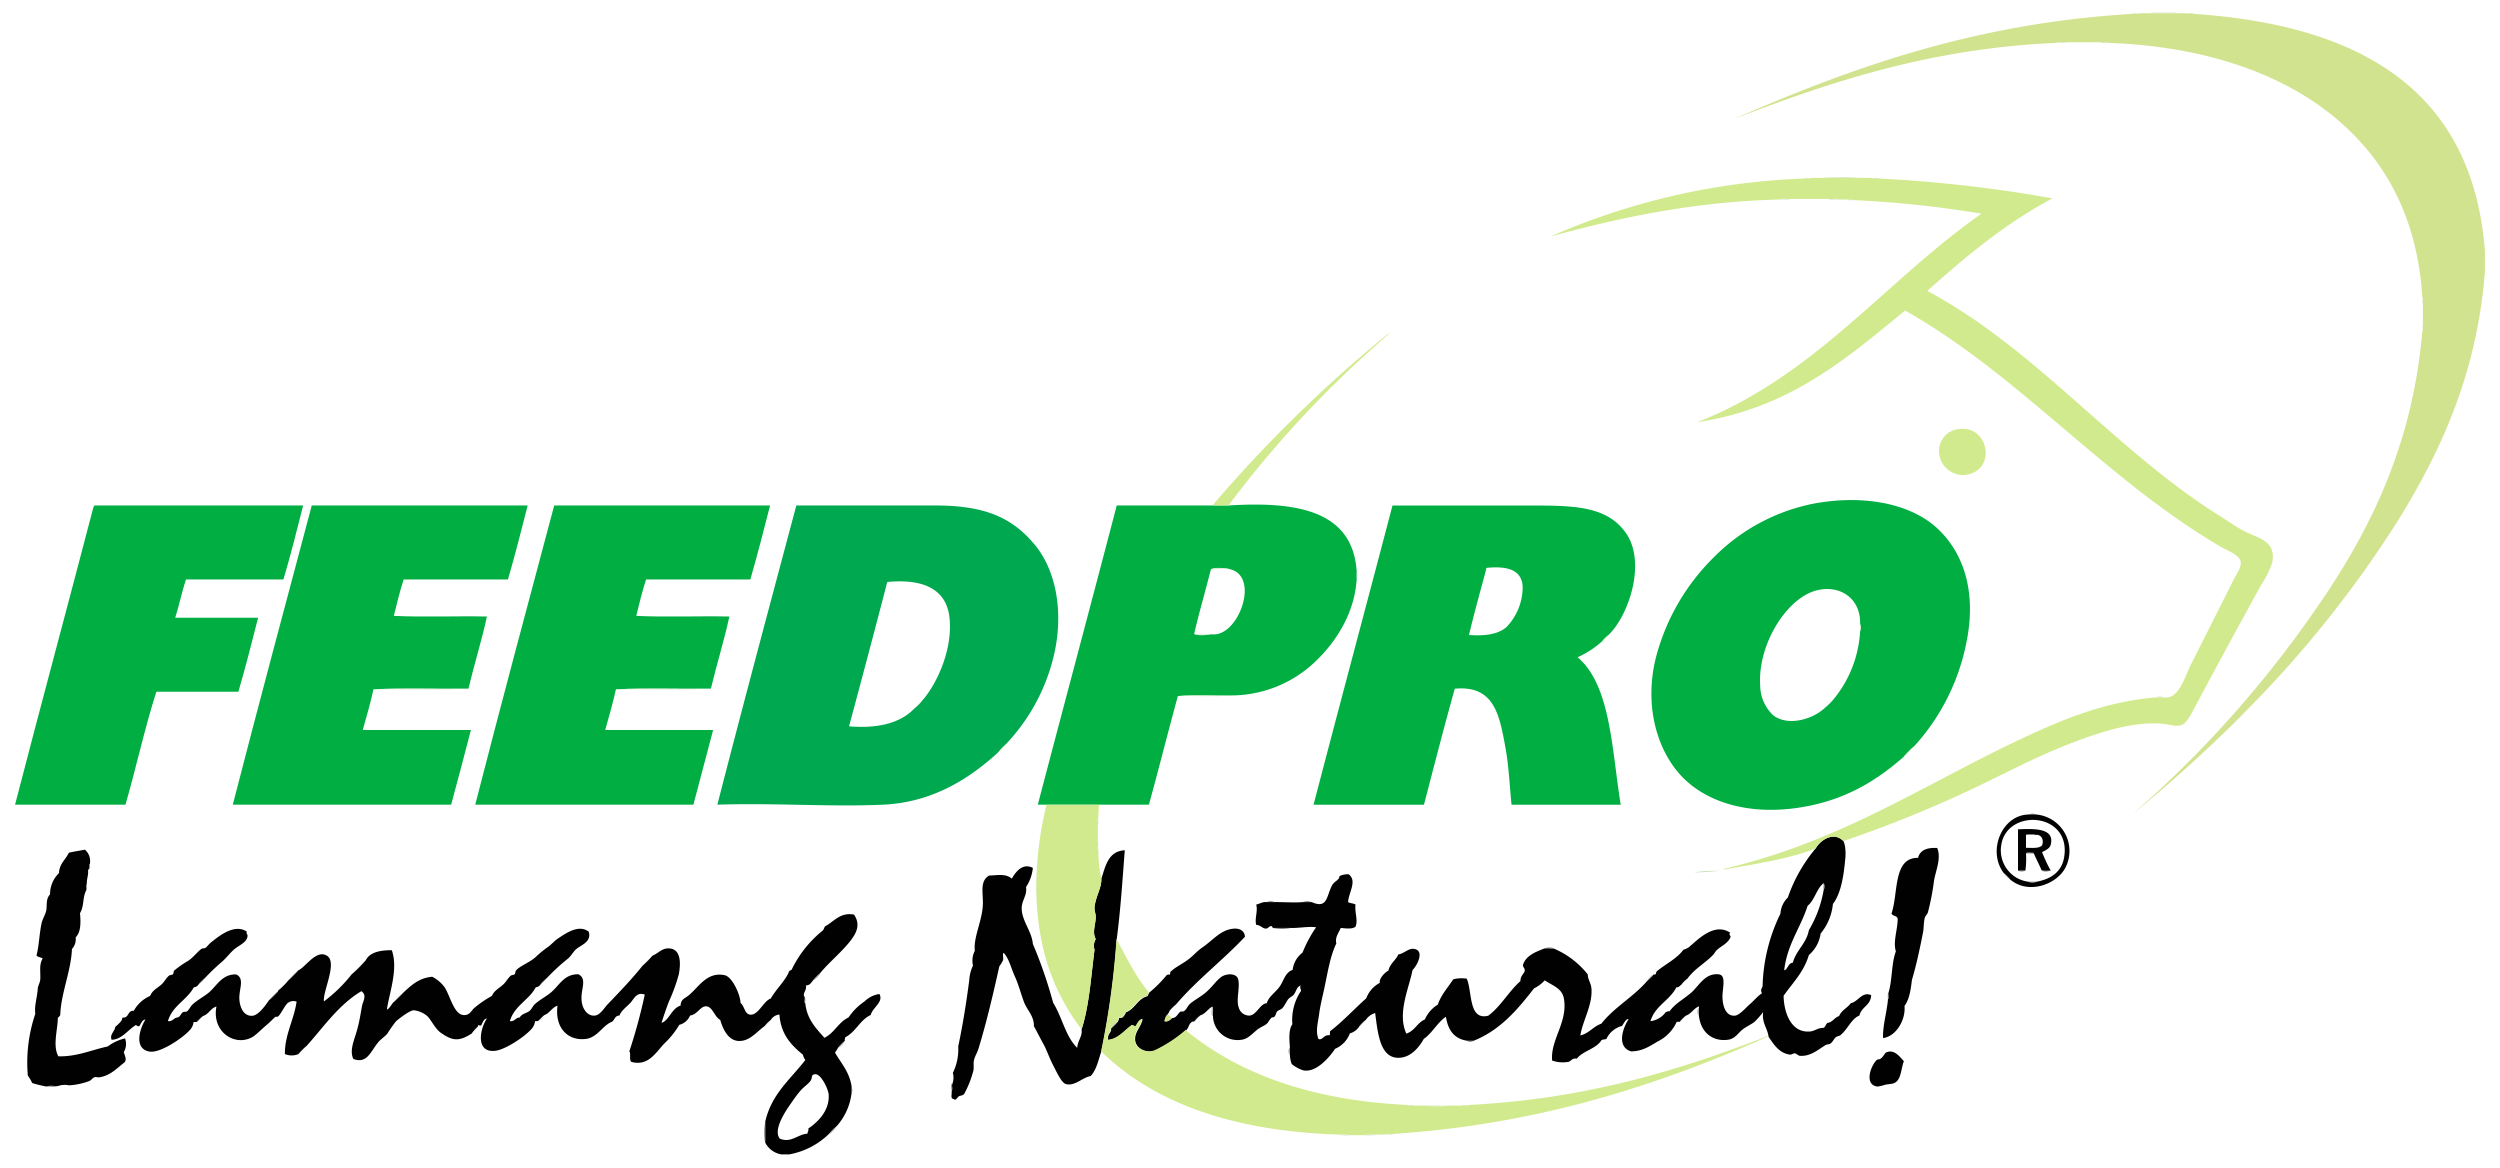
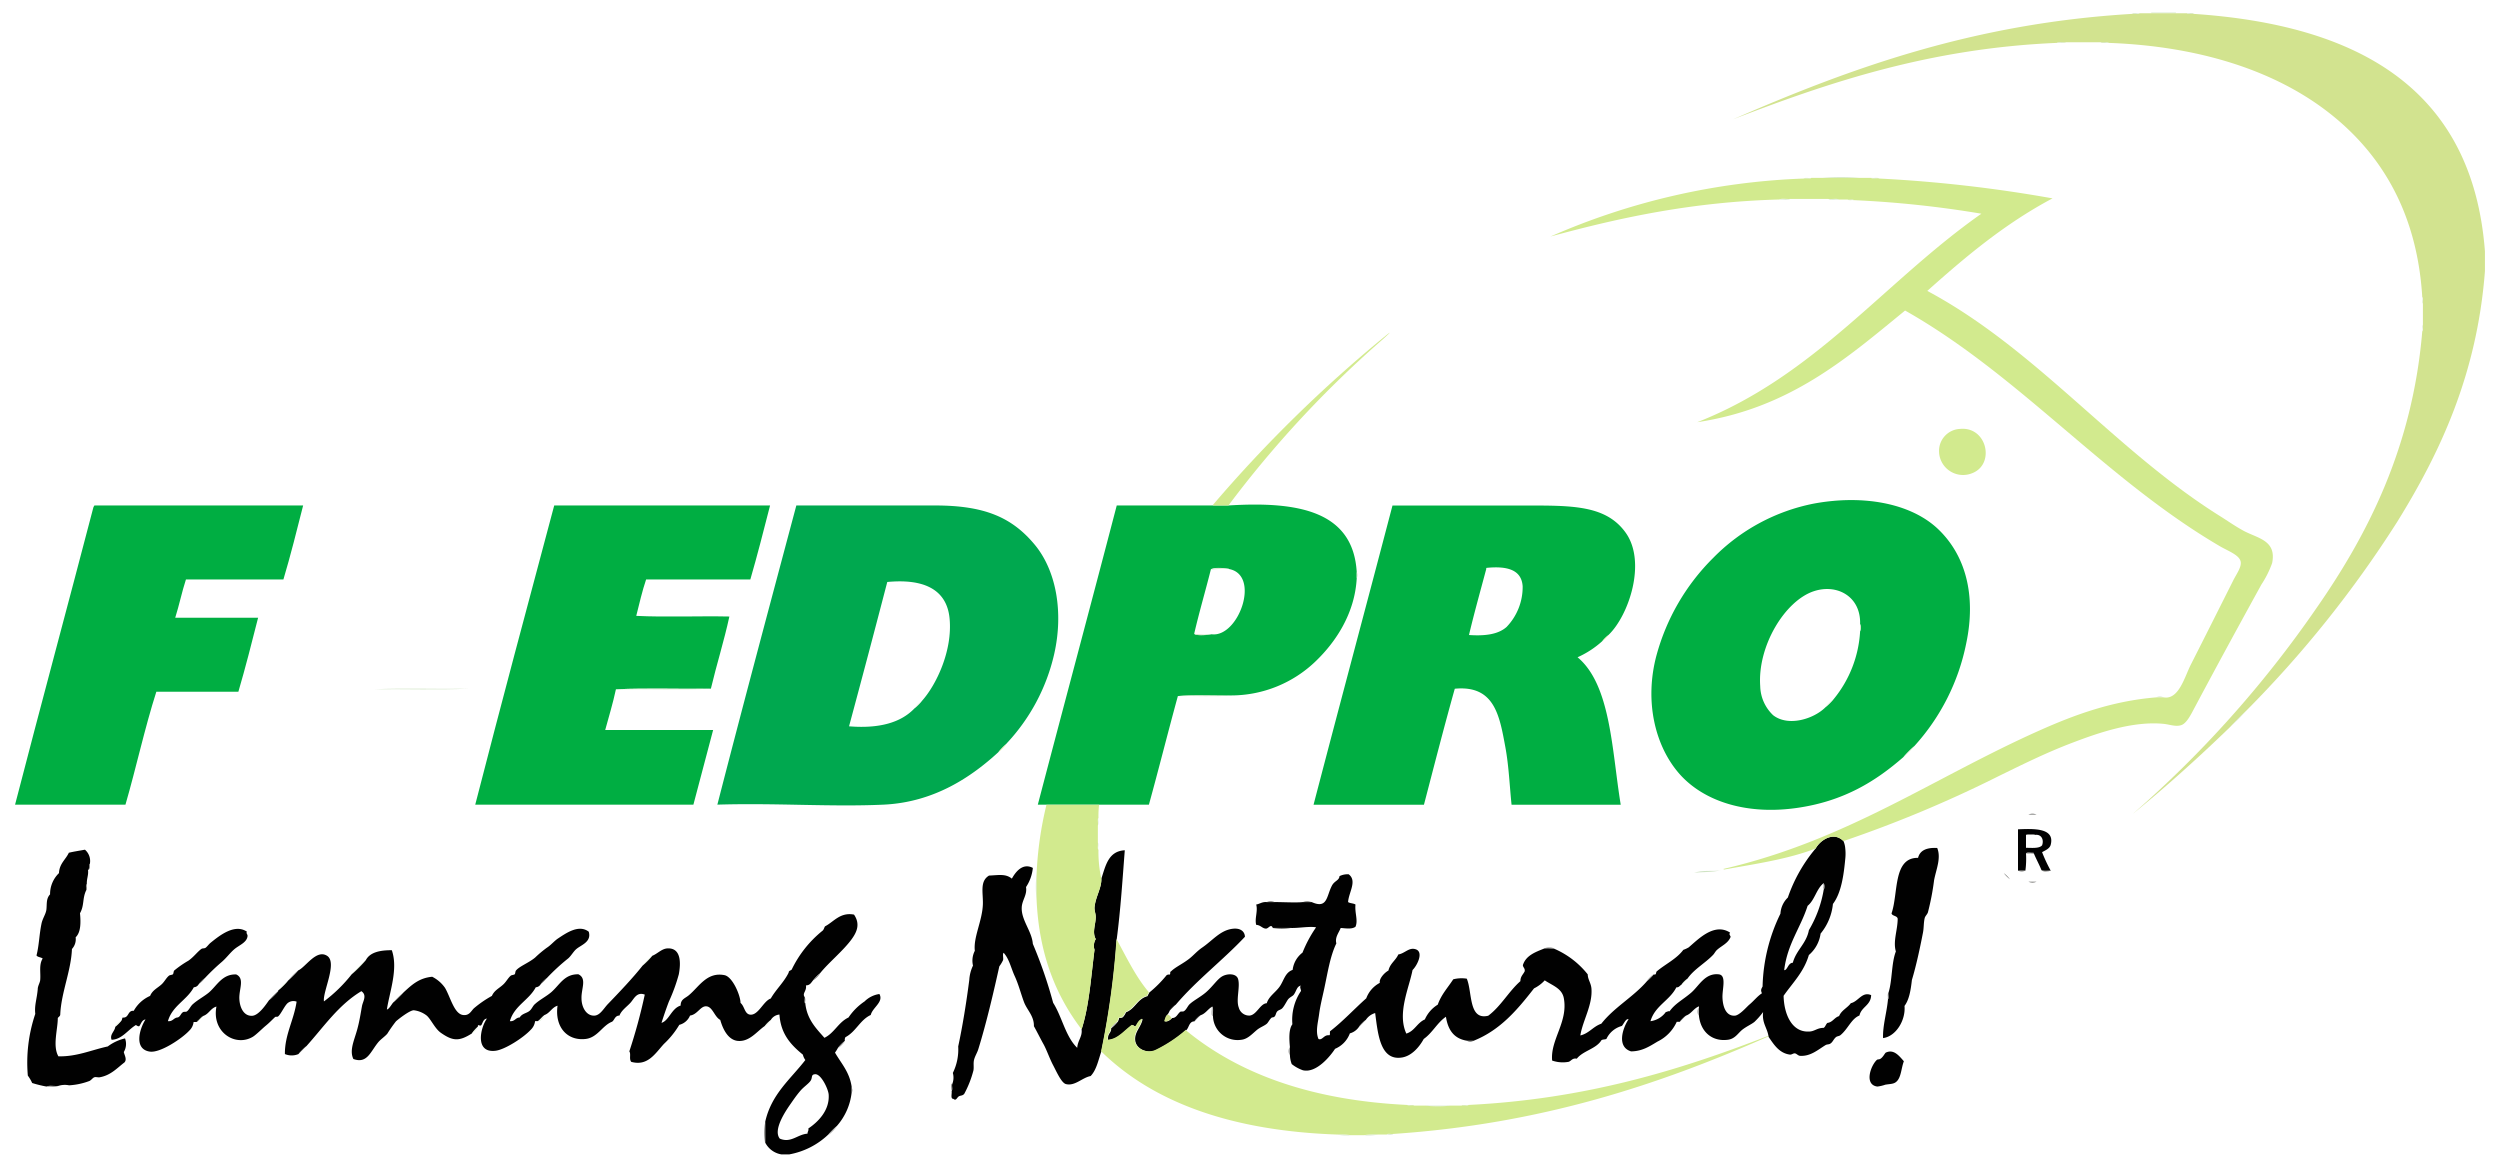
<svg xmlns="http://www.w3.org/2000/svg" id="Layer_1" data-name="Layer 1" viewBox="0 0 466.29 217.78">
  <defs>
    <style>.cls-1{fill:#cfe3c3;}.cls-1,.cls-2,.cls-3,.cls-4,.cls-5,.cls-6,.cls-7,.cls-8{fill-rule:evenodd;}.cls-2{fill:#d2ea8e;}.cls-3{fill:#00ae42;}.cls-4{fill:#00a84f;}.cls-5{fill:#5e5e5b;}.cls-6{fill:#010101;}.cls-7{fill:#d2e38f;}.cls-8{fill:#d1e288;}</style>
  </defs>
  <path class="cls-1" d="M401.24,2.47V2.35h4.6v.12Z" />
  <path class="cls-1" d="M397.67,2.58c.24-.26,1,0,1.38-.11C398.82,2.73,398.1,2.51,397.67,2.58Z" />
  <path class="cls-1" d="M407.91,2.47c.39.07,1.07-.15,1.27.11C408.79,2.51,408.11,2.73,407.91,2.47Z" />
  <path class="cls-1" d="M383.64,8c.34-.27,1.18,0,1.72-.12C385,8.14,384.18,7.91,383.64,8Z" />
  <path class="cls-1" d="M391.81,7.87c.46.08,1.22-.15,1.49.12C392.84,7.91,392.08,8.14,391.81,7.87Z" />
  <path class="cls-1" d="M339.92,33.18a41.83,41.83,0,0,1,6.9,0Z" />
  <path class="cls-1" d="M336.46,33.3c.24-.26,1,0,1.38-.12C337.61,33.45,336.89,33.23,336.46,33.3Z" />
  <path class="cls-1" d="M349,33.18c.47.08,1.23-.14,1.5.12C350,33.23,349.28,33.45,349,33.18Z" />
  <path class="cls-1" d="M331.86,37.21c.46-.26,1.42,0,2.07-.11C333.47,37.36,332.52,37.14,331.86,37.21Z" />
  <path class="cls-1" d="M341,37.1c.65.07,1.61-.15,2.07.11C342.37,37.14,341.41,37.36,341,37.1Z" />
  <path class="cls-1" d="M344.63,37.21c.35.07,1-.15,1.15.12C345.43,37.25,344.79,37.47,344.63,37.21Z" />
  <path class="cls-1" d="M451.86,55.39c.27.2.05.88.12,1.27C451.71,56.46,451.94,55.78,451.86,55.39Z" />
  <path class="cls-1" d="M452,60.57c-.07.39.15,1.07-.12,1.26C451.94,61.45,451.71,60.76,452,60.57Z" />
  <path class="cls-2" d="M365.57,80c5.08-.5,6.62,6.68,2.19,8.29a4.48,4.48,0,0,1-6.1-4.15A4.1,4.1,0,0,1,365.57,80Z" />
  <path class="cls-3" d="M355,141.22c-5.11,4.46-11,8.15-19.56,9.43-9.31,1.41-17.34-1-22-6.09-4.76-5.24-6.77-13.75-4.48-22.32a40.54,40.54,0,0,1,10.58-18.18A36,36,0,0,1,338.3,93.93c9.19-1.7,17.85-.07,22.9,4.49,5.48,5,7.42,12.71,5.52,21.63a40.19,40.19,0,0,1-9.66,19.1A20.23,20.23,0,0,0,355,141.22Zm-8.06-24.85c.15-5.05-4.23-7.55-8.63-6.1-5.41,1.79-10.54,10.26-10,17.72a7.69,7.69,0,0,0,2.41,5.41c2.83,2.2,7.61.69,9.78-1.5a11.12,11.12,0,0,0,1.5-1.49,21.85,21.85,0,0,0,4.94-12.66A1.74,1.74,0,0,0,346.93,116.37Z" />
  <path class="cls-3" d="M17.65,94.28H56.54c-1.18,4.65-2.34,9.32-3.68,13.8H34.68c-.75,2.29-1.26,4.81-2,7.14H48.14c-1.18,4.65-2.36,9.3-3.68,13.8H29.16c-2.17,6.78-3.75,14.13-5.76,21.06H2.81c4.8-18.56,9.78-36.94,14.61-55.46C17.52,94.53,17.49,94.31,17.65,94.28Z" />
-   <path class="cls-3" d="M69.77,128.56h-.11c-.56,2.64-1.31,5.07-2,7.6H87.83q-1.81,7-3.68,13.92H43.42c4.82-18.7,9.79-37.23,14.73-55.8H98.42c-1.19,4.64-2.36,9.3-3.68,13.8H75.29c-.72,2.16-1.25,4.5-1.84,6.79,5.56.27,11.62,0,17.37.12-1,4.62-2.37,8.9-3.45,13.46C81.54,128.53,75.41,128.3,69.77,128.56Z" />
  <path class="cls-3" d="M115,128.56h-.12c-.56,2.63-1.31,5.06-2,7.6h20.13c-1.21,4.65-2.45,9.29-3.68,13.92H88.64c4.8-18.7,9.78-37.24,14.73-55.8h40.26c-1.19,4.63-2.37,9.29-3.68,13.8H120.51c-.73,2.16-1.26,4.49-1.84,6.79,5.56.27,11.62,0,17.37.12-1,4.61-2.37,8.9-3.45,13.46C126.76,128.53,120.62,128.3,115,128.56Z" />
  <path class="cls-4" d="M186.2,140.3c-5,4.59-11.95,9.34-21.4,9.78-9.75.45-20.22-.34-31,0,4.81-18.71,9.78-37.24,14.73-55.8h25.89c9.13,0,14.26,2.16,18.52,7.25,4.07,4.85,5.46,12.66,3.68,20.48a36.06,36.06,0,0,1-9,16.79A10.63,10.63,0,0,0,186.2,140.3Zm-14.26-9.55c2.7-3,5.76-9.42,5.17-15.42-.53-5.45-4.88-7.42-11.62-6.78q-3.51,13.5-7.13,26.92c5.64.46,9.67-.69,12.2-3.34A9,9,0,0,0,171.94,130.75Z" />
  <path class="cls-3" d="M195.18,150.08h-1.61c4.88-18.63,9.86-37.16,14.72-55.8h20.83c12.93-.81,23.26,1,23.93,12.42v1.15c-.35,6.57-3.91,11.87-7.59,15.42a22.75,22.75,0,0,1-15.77,6.44c-3.29.08-6.9-.15-10,.12-1.84,6.71-3.55,13.55-5.4,20.25h-19.1Zm34-44c-.82-.13-2.69-.32-3.33.11-1,4-2.16,7.89-3.11,12,.15.43,2.51.25,3.22.11C231,119,235.2,107.25,229.23,106.13Z" />
  <path class="cls-3" d="M298.84,119.59a17.37,17.37,0,0,1-4.6,3c6.22,5.18,6.39,17.39,8.05,27.5H281.93c-.35-3.31-.5-7.16-1.15-10.7-1.09-5.89-2-11.64-9.44-10.93-2,7.13-3.86,14.39-5.75,21.63H245c4.86-18.64,9.84-37.17,14.72-55.8H284c9,0,15.47-.17,19.21,5.06,3.94,5.5.58,15.49-3.22,19.1A6.59,6.59,0,0,0,298.84,119.59ZM281,116.94a10.75,10.75,0,0,0,3-7.59c-.19-2.89-2.55-3.82-6.56-3.45-.14,0-.27,0-.23.23-1.09,4.09-2.23,8.13-3.22,12.31C277,118.65,279.45,118.32,281,116.94Z" />
  <path class="cls-1" d="M253.05,106.7a1.23,1.23,0,0,1,0,1.15Z" />
  <path class="cls-1" d="M69.77,128.56c5.64-.26,11.77,0,17.6-.11C81.74,128.72,75.6,128.49,69.77,128.56Z" />
  <path class="cls-1" d="M115,128.56c5.63-.26,11.77,0,17.6-.11C127,128.72,120.82,128.49,115,128.56Z" />
  <path class="cls-1" d="M219.68,129.83c3.11-.27,6.72,0,10-.12C226.59,130,223,129.75,219.68,129.83Z" />
  <path class="cls-1" d="M402.16,130.06a1.74,1.74,0,0,1,1.38,0Z" />
  <path class="cls-5" d="M378.34,151.92a2,2,0,0,1,1.5,0Z" />
-   <path class="cls-6" d="M373.74,162.85c-3.1-4.07-.43-10.81,4.6-10.93h1.5a6.83,6.83,0,0,1,5.41,9.89c-1.65,3.2-7,5.12-10.36,2.19A6.59,6.59,0,0,0,373.74,162.85Zm6.1,1.61c3-.56,4.79-2.07,5.18-4.72,1.22-8.31-10.67-9-11.74-2.18a5.9,5.9,0,0,0,5.06,6.9A2,2,0,0,0,379.84,164.46Z" />
  <path class="cls-1" d="M204.84,152.5c-.07.46.15,1.22-.11,1.49C204.8,153.53,204.58,152.77,204.84,152.5Z" />
  <path class="cls-6" d="M376.39,162.39v-7.71c2.93-.12,6.92-.29,6.1,2.88-.18.69-.9,1-1.61,1.38a28.69,28.69,0,0,0,1.61,3.45c-.56,0-1.35.12-1.73-.12-.41-1-.95-2-1.38-3,0-.09-.12-.11-.12-.23-.42.08-1.14-.15-1.38.12a16.78,16.78,0,0,1-.11,3.22Zm1.49-6.67v2.41c1.14,0,2.46.16,3-.46.38-1-.09-2.1-1.27-1.95A2.7,2.7,0,0,0,377.88,155.72Z" />
  <path class="cls-5" d="M377.88,155.72a2.7,2.7,0,0,1,1.73,0Z" />
  <path class="cls-6" d="M338.65,158.25c.9-1.61,3.38-3.22,5.18-1.38a4.23,4.23,0,0,1,.34,1.38v1.95c-.28,3-.74,6.36-2.3,8.4a10.27,10.27,0,0,1-2.3,5.53,6.4,6.4,0,0,1-2.19,4c-.93,3.17-3,5.16-4.71,7.6.07,3.37,1.5,6.82,4.71,6.67,1.06,0,1.52-.69,2.77-.69.32-.21.4-.67.69-.92,1-.12,1.27-1,2.18-1.27.44-1.09,1.55-1.52,2.19-2.41,1.39-.29,2.11-2.24,3.79-1.5-.06,1.93-1.82,2.16-2.18,3.8-1.52.59-2.15,2.54-3.57,3.68-.21.17-.59.17-.8.34-.52.44-.62,1-1.15,1.27-.23.12-.55.07-.81.23-1.42.87-2.79,2.11-4.72,2-.39,0-.68-.43-1-.46s-.6.27-.92.23c-2-.26-3-1.88-4-3.34v-.12c-.26-1.58-1.24-2.44-1-4.48a14.13,14.13,0,0,1-1.62,1.84c-.55.45-1.55.88-2.3,1.49s-1.32,1.67-2.64,1.84c-3,.4-5.11-1.53-5.41-4.48V187.7c-1,.39-1.39,1.37-2.42,1.73a6.59,6.59,0,0,0-1.15,1.15h-.57a7.54,7.54,0,0,1-3.57,3.68c-1.55.93-2.89,1.82-4.95,1.84-2.68-.82-1.63-4.23-.46-6-.53-.15-.89.87-1.26,1.26a4.47,4.47,0,0,0-2.88,2.42c-.26.12-.69.07-.92.23-1,1.64-3.42,1.95-4.6,3.45-.84-.15-1,.39-1.5.58a5.94,5.94,0,0,1-3.1-.23c-.36-3.9,3-7.18,2.18-11.62-.34-1.86-2.11-2.36-3.56-3.34a6.81,6.81,0,0,1-2,1.5c-3.08,3.94-6.26,7.77-11.27,9.77h-1.16c-2.48-.35-3.62-2-4-4.48-1.64,1.12-2.51,3-4.14,4.14-.85,1.55-2.25,3.14-4,3.45-4.14.72-4.55-4.42-5.06-8.28a3.13,3.13,0,0,0-1.73,1.26,8,8,0,0,0-1.26,1.27,3,3,0,0,1-1.73,1.26,5,5,0,0,1-2.76,2.88c-.77,1.2-3.44,4.61-6,4a7.12,7.12,0,0,1-2.08-1.15,5.15,5.15,0,0,1-.34-1.73V195.3c-.14-1.5-.24-3.31.46-4.26a9.6,9.6,0,0,1,1.61-6.21c0-.32-.33-.81,0-1-.82.12-.85,1.07-1.38,1.73-.2.25-.7.44-1,.8s-.71,1.3-1.15,1.73c-.27.26-.68.29-.92.57s-.24.68-.46.92-.46.14-.57.23c-.4.34-.64.92-.92,1.15-.48.4-1.24.65-1.84,1.15-1,.85-1.77,1.74-3,1.84a4.59,4.59,0,0,1-5.18-4.37c-.08-.57.15-1.45-.12-1.84-.83.44-1.23,1.3-2.18,1.61a6.59,6.59,0,0,0-1.15,1.15c-1,0-1,1.12-1.5,1.61a25.59,25.59,0,0,1-5.75,3.8c-1.56.67-3.62-.25-3.8-1.84s1.12-2.52,1.38-4c-.68.2-.9.86-1.26,1.38-.34,0-.36-.26-.69-.23-1.38,1-2.62,2.67-4.49,2.76-.16-1.23.64-1.31.57-2.18a7.63,7.63,0,0,0,1.27-1.27,2.66,2.66,0,0,0,.23-.69,1,1,0,0,0,.69-.11,3.2,3.2,0,0,0,.58-.92c1.7-.63,2.15-2.53,4-3,.11-.24.24-.46.35-.69a22.35,22.35,0,0,0,3.22-3.23.75.75,0,0,1,.57-.11c.2-.07,0-.55.23-.58.81-.82,2.16-1.39,3.46-2.41.78-.62,1.35-1.32,2.3-2,2-1.34,3.41-3.27,5.75-3.56,1.42-.18,2.26.47,2.3,1.49-4.12,4.39-9,8.08-12.89,12.66a6.59,6.59,0,0,0-1.15,1.15,3.31,3.31,0,0,1-.57.92,6.23,6.23,0,0,0-.35,1c.47.23,1.1-.24,1.38-.57.81,0,1-.76,1.5-1.15.18-.14.47,0,.69-.12.5-.3.7-1,1.15-1.38.72-.65,1.92-1.27,2.88-2.07,1.36-1.14,2.22-2.6,3.22-3.11s2.58-.48,2.87.58c.41,1.44-.43,3.84.12,5.29a2,2,0,0,0,2,1.5c1.33-.09,2-2.26,3.22-2.3.38-1.29,1.63-2,2.41-3.11s1-2.62,2.42-3.11a4.74,4.74,0,0,1,1.84-3.22,23.61,23.61,0,0,1,2.53-4.72c-1.21-.22-3.25.16-4.6.12H237.4c-.33-.86-.79.11-1.26.12-.69,0-1-.66-1.84-.7-.32-1.19.35-2.55,0-3.79.69-.12,1.09-.52,1.95-.46h1.5c1.66,0,4,.14,5.29,0h1.61c3,1.35,2.74-1.16,3.8-3.11.48-.87,1.34-.93,1.38-1.72a3.38,3.38,0,0,1,1.72-.35c1.63,1.23,0,3.36-.11,5.18.36.25,1,.21,1.38.46-.17,1.54.52,2.95,0,4.14-.66.5-1.78.3-2.76.23-.33.88-1.11,1.73-.81,2.88-1.19,2.45-1.63,5.56-2.3,8.63-.32,1.47-.71,3-.92,4.6s-.7,3.2-.11,4.6c.74.3,1-.84,2-.69.28-.07,0-.71.23-.81,2.39-1.86,4.43-4.09,6.68-6.09a5.32,5.32,0,0,1,2.53-2.88c-.17-.73.79-1.85,1.61-2.3.29-1.32,1.35-1.87,1.84-3,1.15-.16,1.95-1.31,3.11-1,1.75.41.41,3.07-.46,3.91-.64,3.34-2.9,8.06-1.16,11.85,1.56-.47,2-2,3.46-2.64a6.12,6.12,0,0,1,2.41-2.76c.65-1.89,1.89-3.18,2.88-4.72a6.19,6.19,0,0,1,2.53-.12c1.06,2.51.29,7.82,4,6.91,2.37-1.77,3.79-4.5,6-6.45,0-.9.52-1.24.8-1.84.09-.58-.31-.68-.34-1.15.57-1.8,2.32-2.43,4-3.1a7.1,7.1,0,0,1,2,.11,16.11,16.11,0,0,1,6.1,4.72c0,.93.61,1.6.69,2.65.24,3.06-1.65,6-2.07,8.74,1.64-.39,2.39-1.68,3.91-2.19,2.41-3.08,6-5,8.52-7.94a7.51,7.51,0,0,0,1.26-1.26c.56.18.35-.42.58-.58,1.62-1.36,3.67-2.3,4.94-4a5.19,5.19,0,0,0,1-.46c1.77-1.5,4.75-4.66,7.71-2.76-.23.41,0,.42.11.8-.46,1.2-1.65,1.63-2.53,2.42-.33.29-.5.72-.8,1-1.47,1.52-3.49,2.6-4.72,4.37a6.32,6.32,0,0,0-1.15,1.16c-.31.14-.41.51-.92.46-1.24,2.47-4,3.43-4.83,6.32a4.22,4.22,0,0,0,2.87-1.72c.27,0,.34-.2.69-.12,1-1.43,2.5-2.17,4-3.45s2.58-3.74,5.18-3.45c1.5.17.62,2.77.69,4.37.07,1.77.71,3.44,2.3,3.34.85-.06,2.08-1.49,2.64-2,.95-.78,1.52-1.59,2.42-2.18-.27-.59-.14-.77.12-1.27a32.62,32.62,0,0,1,3.33-13.58,4.53,4.53,0,0,1,1.38-3A28.54,28.54,0,0,1,338.65,158.25Zm1.38,6.56c-1.26,1.08-1.58,3.09-2.88,4.14-1.32,4.12-3.78,7.1-4.37,12,.6.06.71-1.36,1.61-1.38.64-2.39,2.52-3.54,3-6.09a21.71,21.71,0,0,0,2.77-7.6C340.4,165.73,340.28,164.42,340,164.81Z" />
  <path class="cls-1" d="M204.73,157.1c.26.23,0,1,.11,1.38C204.58,158.24,204.8,157.52,204.73,157.1Z" />
  <path class="cls-6" d="M352.23,185.17c.73-2.29.53-5.52,1.38-7.71-.56-1.9.33-4,.34-6.1-.11-.61-1-.46-1.15-1,1.3-3.73.24-10.42,4.95-10.36.36-1.44,1.66-1.94,3.57-1.84.77,1.89-.2,4-.58,6a47.6,47.6,0,0,1-1.15,6c-.12.37-.47.67-.58,1-.24.87-.16,1.86-.34,2.77-.52,2.67-1.21,6-2.07,8.85-.21,1.86-.49,3.66-1.38,4.84.25,2.63-1.57,5.68-4,6-.08-2.35.71-4.81.92-7.25C352.37,186.16,352.15,185.52,352.23,185.17Z" />
  <path class="cls-5" d="M344.17,158.25a3.41,3.41,0,0,1,0,1.95Z" />
  <path class="cls-6" d="M8.68,202.66A22.27,22.27,0,0,1,6,202a7.25,7.25,0,0,0-.81-1.38,28.34,28.34,0,0,1,1.39-11.51c-.18-1.61.29-2.71.46-4.6,0-.63.41-1.18.46-1.73.12-1.38-.27-2.82.46-4-.32-.26-.93-.23-1.15-.58.49-1.92.5-3.81.92-5.87.19-1,.8-1.79.92-2.64.13-1-.09-2.06.69-2.88A5.42,5.42,0,0,1,11,162.85c.08-1.79,1.25-2.51,1.84-3.8.95-.23,2-.38,3-.57a2.78,2.78,0,0,1,.92,2.64c-.26.24,0,1-.34,1.15.11,1-.26,1.55-.23,2.65-.27.16-.05.8-.12,1.15-.73,1.53-.32,2.81-1.15,4.26.17,1.76.16,3.58-.81,4.49a2.69,2.69,0,0,1-.69,2.18c-.16,4.1-2,8.11-2.18,12.2,0,.35-.32.44-.46.69,0,2.11-1,5.2.11,7.13,3.43.09,6.17-1.19,9.21-1.84a8.56,8.56,0,0,1,3.22-1.5,2.94,2.94,0,0,1-.23,2.54c.12.59.65,1.39.11,1.95-1.32,1-2.53,2.4-4.6,2.76-.34.06-.69-.1-1,0s-.54.51-.92.69a12.72,12.72,0,0,1-3.8.81,3.91,3.91,0,0,0-2,.11C10.17,202.62,9.18,202.39,8.68,202.66Z" />
  <path class="cls-6" d="M205.42,163.89c.8-2.43,1.3-5.14,4.37-5.3-.41,5.29-.78,11.08-1.5,16.57a152.77,152.77,0,0,1-2.87,20.94c-.56,1.63-.91,3.47-2,4.6-1.58.3-2.92,1.92-4.6,1.5-.85-.21-1.78-2.36-2.42-3.57s-1.25-3-1.84-4c-.48-.87-1.23-2.36-1.72-3.23.05-1.9-1.28-3-1.84-4.48s-1-3.25-1.73-4.84-1-3.16-2.07-4.37c-.26.24,0,1-.12,1.38a6.26,6.26,0,0,1-.69,1.15c-1.07,4.83-2.4,10.54-3.91,15.42-.2.67-.63,1.32-.8,2s0,1.34-.12,2a19.25,19.25,0,0,1-1.72,4.37c-.33.37-.65.26-1,.46s-.52.92-1,.47c-.63,0-.24-1-.35-1.5.26-.2,0-.88.12-1.27a3.23,3.23,0,0,0,.11-2.07,9.87,9.87,0,0,0,1-4.94c.79-3.66,1.53-8.21,2.07-12.43a7.14,7.14,0,0,1,.69-2.65,4,4,0,0,1,.34-2.76c-.29-2.53,1.38-5.56,1.5-8.63.08-2.18-.63-4.33,1.15-5.4,1.9-.09,3.11-.36,4.26.57.67-1.22,2-3,3.91-2a7.74,7.74,0,0,1-1.27,3.57c.24,1.49-.74,2.42-.8,3.8-.11,2.37,1.89,4.42,2.07,6.79a84.67,84.67,0,0,1,3.79,11c1.67,2.63,2.3,6.29,4.49,8.4.09-1.41,1-2.1.81-3.45,1.41-4.31,1.78-10,2.41-14.84a2.44,2.44,0,0,1,.23-2c-.71-1.27,0-2.75,0-4.14,0-.59-.27-1.12-.23-1.73C204.29,167.34,205.49,165.62,205.42,163.89Z" />
-   <path class="cls-5" d="M376.39,162.39h1.38A1.74,1.74,0,0,1,376.39,162.39Z" />
+   <path class="cls-5" d="M376.39,162.39h1.38A1.74,1.74,0,0,1,376.39,162.39" />
  <path class="cls-1" d="M193.34,163v4.83A20.54,20.54,0,0,1,193.34,163Z" />
  <path class="cls-5" d="M378.34,164.46h1.5A2,2,0,0,1,378.34,164.46Z" />
  <path class="cls-5" d="M16.16,164.92c-.08.35.14,1-.12,1.15C16.11,165.72,15.89,165.08,16.16,164.92Z" />
  <path class="cls-5" d="M236.25,168.26a2,2,0,0,1,1.5,0Z" />
  <path class="cls-5" d="M243,168.26a2.35,2.35,0,0,1,1.61,0Z" />
  <path class="cls-6" d="M121.66,178.27c1-.39,1.77-1.35,2.88-1.38,2.49-.09,2.47,2.7,2.07,4.83a32.28,32.28,0,0,1-1.84,5.06c-.54,1.41-1,2.78-1.39,4,1.4-.41,1.88-2.73,3.57-3.22,0-1.25.9-1.35,1.61-2,1.83-1.55,3.33-4.32,6.56-3.68,1.54.3,3,3.84,3,5.18.76.62.74,2,1.73,2.18,1.57.25,2.53-2.55,3.91-3,1-1.74,2.44-3,3.34-4.83,0-.4.4-.36.57-.58a21,21,0,0,1,5.75-7.24c.24-.19.29-.56.46-.81,1.63-.84,2.82-2.69,5.41-2.19,1.21,1.78.51,3.28-.46,4.61-1.57,2.15-4.27,4.33-5.87,6.32a8,8,0,0,0-1.26,1.27c-.38.43-.59,1-1.38,1,.19,1.06-.76,1.47-.23,2.19.07.35-.15,1,.11,1.15.32,3,2,4.66,3.57,6.44,1.86-.9,2.6-2.91,4.49-3.79a11,11,0,0,1,3-3,4.91,4.91,0,0,1,2.76-1.38c.85,1.48-1.28,2.51-1.61,3.91-2,.92-2.77,3.13-4.72,4.14a1,1,0,0,0-.11.69,7.63,7.63,0,0,0-1.27,1.27,7.1,7.1,0,0,1-.57.92c1.15,2,2.69,3.59,3.1,6.32v1.15a11.26,11.26,0,0,1-2.76,6.22,12.89,12.89,0,0,0-1.61,1.61,14.23,14.23,0,0,1-7.25,3.68h-1.49a4.13,4.13,0,0,1-3-2.19v-3.91c1.16-5.17,4.73-7.93,7.48-11.5a2.75,2.75,0,0,1-.46-1c-2.17-1.78-4.12-3.78-4.37-7.48a2.08,2.08,0,0,0-1.61,1,6.26,6.26,0,0,0-1.15,1.15c-1.46,1-2.86,3-5.06,2.76-1.75-.21-2.72-2.14-3.22-3.91-1.07-.56-1.4-2.39-2.54-2.53s-1.67,1.52-3.1,1.72a2.94,2.94,0,0,1-2,1.73,16.14,16.14,0,0,1-2.87,3.56c-1.61,1.75-3,4.21-6.1,3.34-.44-.57,0-1.43-.35-1.95a100.9,100.9,0,0,0,2.88-10.59c-1.49-.56-2,.77-2.65,1.5s-1.72,1.44-2.07,2.41c-.86,0-.89.8-1.38,1.15-1.81.69-2.72,3-5,3.22-3.46.35-5.71-2.33-5.17-6.21-1.06.32-1.41,1.36-2.42,1.73-.48.33-.79.82-1.27,1.15H99.8a2.63,2.63,0,0,1-.81,1.61c-1.36,1.48-4.8,3.69-6.55,3.91-3.87.49-2.9-4.2-1.62-6-.65.07-.75.7-1,1.15s-.72-.27-.69.34A6.59,6.59,0,0,0,88,192.76c-2.36,1.5-3.54,1.43-5.75-.11-1.12-.77-1.85-2.51-2.65-3.22a4.89,4.89,0,0,0-2.42-1c-.76,0-2.87,1.65-3.33,2.07a27.1,27.1,0,0,0-1.61,2.3c-.36.44-1.16,1-1.61,1.5-1.52,1.78-2.1,4.17-4.72,3.22-.76-1.58.12-3.39.69-5.41.46-1.62.69-3.25.92-4.48.16-.86,1-2-.12-2.76-4.26,2.55-7,6.64-10.24,10.24a11,11,0,0,0-1.49,1.49,3.26,3.26,0,0,1-2.53,0c-.05-3.58,1.69-6.36,2.18-9.78a1.71,1.71,0,0,0-1.61.23c-.57.41-1.32,2.12-1.84,2.53-.15.13-.44,0-.57.12-.63.6-1.06,1.06-1.73,1.61s-1.8,1.7-2.42,2.07c-3.26,1.94-7.7-.87-6.78-5.64-1.08.3-1.4,1.37-2.42,1.73-.48.33-.79.82-1.27,1.15h-.57a2.6,2.6,0,0,1-.81,1.61c-1.33,1.45-5.41,4.2-7.36,3.91-3-.44-1.95-4.19-.8-6-.7.11-.81.8-1.16,1.26-.43.1-.54-.38-.8-.11-1.38.89-2.53,2.61-4.37,2.64-.38-1,.59-1.54.69-2.41a7,7,0,0,0,1.15-1.15c.12-.15.11-.43.23-.58,1.23.12.86-1.36,2.07-1.26A6.45,6.45,0,0,1,28,185.75c.43-1.08,1.43-1.48,2.18-2.19.52-.49.88-1.25,1.38-1.61.12-.09.57-.12.69-.23s.11-.53.23-.69a19.19,19.19,0,0,1,2.65-1.84c1-.69,1.64-1.62,2.42-2.19.23-.17.55-.06.8-.23s.59-.65.92-.92c1.59-1.28,4.49-3.66,6.79-2.07-.23.27.15.49.11.81-.11,1.19-1.54,1.69-2.41,2.41s-1.55,1.72-2.53,2.53a40.45,40.45,0,0,0-3,2.88,6.32,6.32,0,0,0-1.16,1.15,1.1,1.1,0,0,1-.92.58c-1.29,2.42-4,3.42-4.83,6.32.94.1,1.05-.64,1.84-.69.5-.16.55-.75,1-1,.17-.1.52,0,.69-.12.45-.32.69-1,1.15-1.38.92-.82,2.14-1.45,3-2.18,1.48-1.29,2.48-3.44,5.06-3.34,1.61.75.52,2.71.58,4.49s.9,3.32,2.41,3.22c1.23-.08,2.59-2.14,3.11-2.88a15.61,15.61,0,0,0,1.73-1.72v-.12a17.76,17.76,0,0,0,1.84-1.84A17.76,17.76,0,0,0,55.62,181C57,180.4,59,177,61,178.27s-.85,6.7-.58,8.51a28,28,0,0,0,5.18-5.06,34.74,34.74,0,0,0,2.64-2.65c.77-1.45,2.6-1.85,4.84-1.84,1.22,3.5-.42,7.78-.92,11.05.34,0,.83-.86,1.15-1.27a18,18,0,0,0,2-1.95c1.43-1.3,2.8-2.65,5.3-2.88A6.43,6.43,0,0,1,83,184.25c1,1.69,1.7,4.83,3.34,5.06,1.21.18,1.55-.79,2.07-1.26a20.39,20.39,0,0,1,3.34-2.3c.46-1.07,1.39-1.42,2.18-2.19.52-.5.9-1.26,1.38-1.61.12-.09.57-.12.69-.23s.1-.53.23-.69c.63-.8,2.38-1.43,3.57-2.42a20.76,20.76,0,0,1,2.19-1.84c.75-.47,1.36-1.24,2.07-1.72,1.52-1,3.9-2.7,5.75-1.27.56,1.89-1.39,2.46-2.3,3.22-.56.47-.93,1.21-1.5,1.73a38.34,38.34,0,0,0-4,3.68,6.32,6.32,0,0,0-1.16,1.15,1.1,1.1,0,0,1-.92.58c-1.28,2.43-4,3.42-4.83,6.32.94.1,1-.64,1.84-.69.39-.69,1.18-.76,1.73-1.15s.67-1,1.15-1.38c.87-.79,2.1-1.41,3-2.18,1.59-1.38,2.43-3.39,5.06-3.34,1.63.79.52,2.68.58,4.49,0,1.64.89,3.29,2.41,3.22,1.08-.05,1.75-1.38,2.54-2.19,2.06-2.13,4.69-4.9,6.44-7.13A17.76,17.76,0,0,0,121.66,178.27Zm29.11,32.21c1.66-1.11,4-3.28,3.79-6.33-.07-1-1.41-3.88-2.53-3.79-.79.06-.46.57-.8,1.15s-1.3,1.17-2,2-1.17,1.52-1.72,2.31c-1.08,1.53-3.35,4.95-2.07,6.55,2.09.9,3.33-.81,5.17-.92C150.63,211,150.86,210.92,150.77,210.48Z" />
  <path class="cls-5" d="M237.4,173.09h3.34A9.86,9.86,0,0,1,237.4,173.09Z" />
  <path class="cls-5" d="M352.23,185.17c-.08.35.14,1-.12,1.15C352.18,186,352,185.33,352.23,185.17Z" />
  <path class="cls-5" d="M150.08,186.09c.26.16,0,.8.11,1.15C149.93,187.08,150.15,186.44,150.08,186.09Z" />
  <path class="cls-5" d="M226.13,189.54c-.27-.38,0-1.26-.12-1.84C226.28,188.09,226.05,189,226.13,189.54Z" />
  <path class="cls-5" d="M316.79,189.43a2,2,0,0,1,0-1.5Z" />
  <path class="cls-5" d="M274.8,194.14a1.2,1.2,0,0,1-1.16,0Z" />
  <path class="cls-5" d="M240.51,195.3v1.49A2,2,0,0,1,240.51,195.3Z" />
  <path class="cls-6" d="M355.1,197.94c-.5,1.31-.49,3-1.38,3.8-.5.47-1.16.42-2.07.57a7,7,0,0,1-1.49.35c-2.48-.32-1.29-3.83-.12-4.95.19-.18.4-.05.69-.23.49-.3.8-1,1-1.15C353.2,195.64,354.17,196.87,355.1,197.94Z" />
  <path class="cls-5" d="M177.46,203.35c.07-.39-.15-1.07.12-1.27C177.5,202.47,177.72,203.15,177.46,203.35Z" />
  <path class="cls-5" d="M8.68,202.66c.5-.27,1.49,0,2.18-.12C10.36,202.81,9.37,202.58,8.68,202.66Z" />
  <path class="cls-5" d="M158.82,202.77a1.23,1.23,0,0,1,0,1.15Z" />
  <path class="cls-1" d="M262.48,206.11c.39.07,1.07-.15,1.27.12C263.36,206.15,262.68,206.37,262.48,206.11Z" />
  <path class="cls-1" d="M272.61,206.23c.2-.27.88,0,1.27-.12C273.68,206.37,273,206.15,272.61,206.23Z" />
  <path class="cls-1" d="M265.82,206.23h4.72A19.61,19.61,0,0,1,265.82,206.23Z" />
  <path class="cls-5" d="M142.71,213.24a13.48,13.48,0,0,1,0-3.91Z" />
  <path class="cls-1" d="M258.69,211.63c.16-.26.8,0,1.15-.11C259.68,211.78,259,211.56,258.69,211.63Z" />
  <path class="cls-1" d="M249.37,211.63a10.76,10.76,0,0,1,2.53.12A10.74,10.74,0,0,1,249.37,211.63Z" />
  <path class="cls-1" d="M254.43,211.75a11.8,11.8,0,0,1,2.65-.12A11.83,11.83,0,0,1,254.43,211.75Z" />
  <path class="cls-7" d="M415.85,135.7c-5.79,5.59-11.77,11-18.06,16.11a204.92,204.92,0,0,0,34-38c9.8-14,18.19-30.33,20-52,.27-.19.05-.87.12-1.26V56.66c-.07-.39.15-1.07-.12-1.27-1-16.32-8.14-27.38-18.06-34.86S410,8.61,393.3,8c-.27-.27-1,0-1.49-.12h-6.45c-.54.08-1.38-.15-1.72.12-23.84,1-42.77,7.47-60.41,14.26,21.85-9.52,44.83-17.91,74.44-19.67.43-.07,1.15.15,1.38-.11h8.86c.2.26.88,0,1.27.11,30.54,2.06,52,13.87,54.3,44.3v3.68c-1.47,19.22-8.33,33.79-16.33,46.71a208.5,208.5,0,0,1-28,35.09Q417.45,134,415.85,135.7Z" />
  <path class="cls-1" d="M415.85,135.7q1.61-1.74,3.34-3.34Q417.59,134.1,415.85,135.7Z" />
  <path class="cls-5" d="M154.45,211.75a12.89,12.89,0,0,1,1.61-1.61A13.6,13.6,0,0,1,154.45,211.75Z" />
  <path class="cls-5" d="M156.29,195.53a7.63,7.63,0,0,1,1.27-1.27A8.47,8.47,0,0,1,156.29,195.53Z" />
  <path class="cls-5" d="M151.69,182.87A8,8,0,0,1,153,181.6,7.57,7.57,0,0,1,151.69,182.87Z" />
  <path class="cls-1" d="M119.82,180.11a16,16,0,0,1,1.84-1.84A17.76,17.76,0,0,1,119.82,180.11Z" />
  <path class="cls-5" d="M100.83,183.56a6.32,6.32,0,0,1,1.16-1.15A6.65,6.65,0,0,1,100.83,183.56Z" />
  <path class="cls-5" d="M73.34,187a18,18,0,0,1,2-1.95A18,18,0,0,1,73.34,187Z" />
  <path class="cls-1" d="M65.63,181.72a34.74,34.74,0,0,1,2.64-2.65A34.74,34.74,0,0,1,65.63,181.72Z" />
  <path class="cls-5" d="M53.78,182.87A16,16,0,0,1,55.62,181,17.76,17.76,0,0,1,53.78,182.87Z" />
  <path class="cls-1" d="M51.94,184.71a16.82,16.82,0,0,1,1.84-1.84A17.76,17.76,0,0,1,51.94,184.71Z" />
  <path class="cls-5" d="M50.21,186.55a14.05,14.05,0,0,1,1.73-1.72A15.61,15.61,0,0,1,50.21,186.55Z" />
  <path class="cls-5" d="M37.09,183.56a6.32,6.32,0,0,1,1.16-1.15A6.65,6.65,0,0,1,37.09,183.56Z" />
  <path class="cls-1" d="M21.45,191.5a6.26,6.26,0,0,1,1.15-1.15A7,7,0,0,1,21.45,191.5Z" />
  <path class="cls-1" d="M36.63,190.58c.48-.33.79-.82,1.27-1.15C37.51,189.84,37.22,190.35,36.63,190.58Z" />
  <path class="cls-5" d="M55.62,196.56a11,11,0,0,1,1.49-1.49A11,11,0,0,1,55.62,196.56Z" />
  <path class="cls-1" d="M88,192.76a6.59,6.59,0,0,1,1.15-1.15A6.26,6.26,0,0,1,88,192.76Z" />
  <path class="cls-1" d="M100.37,190.58c.48-.33.79-.82,1.27-1.15C101.25,189.84,101,190.35,100.37,190.58Z" />
  <path class="cls-1" d="M142.6,191.5a6.26,6.26,0,0,1,1.15-1.15A7,7,0,0,1,142.6,191.5Z" />
  <path class="cls-1" d="M321.05,162.27c-1.45.52-4.56.31-5.07.58C317.28,162.15,320,162.65,321.05,162.27Z" />
  <path class="cls-1" d="M313.57,183.68a6.32,6.32,0,0,1,1.15-1.16A6.65,6.65,0,0,1,313.57,183.68Z" />
  <path class="cls-5" d="M307.13,183a7.51,7.51,0,0,1,1.26-1.26A7.51,7.51,0,0,1,307.13,183Z" />
  <path class="cls-5" d="M288,176.89c.41-.19,1.7-.25,2,.11A7.1,7.1,0,0,0,288,176.89Z" />
  <path class="cls-5" d="M218.07,188.51a6.59,6.59,0,0,1,1.15-1.15A6.26,6.26,0,0,1,218.07,188.51Z" />
  <path class="cls-2" d="M226.24,94.28v-.12a253.38,253.38,0,0,1,32.33-31.64c1.66-1.32-.49.62-.57.69a200.27,200.27,0,0,0-28.88,31.07Z" />
  <path class="cls-2" d="M337.84,33.18H349c.28.27,1,0,1.5.12A257.27,257.27,0,0,1,382.83,37c-8.85,4.69-16.21,10.87-23.36,17.26,20.45,10.93,35,29.79,54.77,42.11,1.2.75,2.67,1.79,4.26,2.65,2.62,1.4,6.15,1.76,5.29,6a18.28,18.28,0,0,1-2,4c-4.16,7.56-8.17,14.91-12.42,22.89-.66,1.23-1.49,3-2.53,3.34s-2.16-.12-3.22-.23c-5.9-.62-12.69,1.85-16.92,3.45-5.16,1.95-9.67,4.22-14,6.33a229.16,229.16,0,0,1-28.88,12.08c-1.8-1.84-4.28-.23-5.18,1.38-5,1.95-11.1,2.86-17,3.91-.2,0-.23-.11-.11-.12,23.05-5.36,39.12-17,58.79-25.77,6.51-2.91,13.61-5.55,21.86-6.21h1.38c2.82.5,3.91-3.83,5.06-6.1,2.74-5.4,5.21-10.32,7.94-15.76.58-1.14,1.48-2.36,1.38-3.34-.13-1.33-2.39-2.1-3.91-3C392.61,89.32,376.69,70,355.33,57.92c-10.93,8.93-21.5,18.23-38.77,20.83,22-8.63,35-26.27,53-38.89a195.64,195.64,0,0,0-23.82-2.53c-.16-.27-.8,0-1.15-.12H343c-.46-.26-1.42,0-2.07-.11h-7c-.65.07-1.61-.15-2.07.11-16.1.43-29.7,3.36-42.68,6.91A129.06,129.06,0,0,1,336.46,33.3C336.89,33.23,337.61,33.45,337.84,33.18Z" />
  <path class="cls-1" d="M355,141.22a20.23,20.23,0,0,1,2.07-2.07A20.23,20.23,0,0,1,355,141.22Z" />
  <path class="cls-8" d="M186.2,140.3a10.63,10.63,0,0,1,1.5-1.5A10.63,10.63,0,0,1,186.2,140.3Z" />
  <path class="cls-8" d="M298.84,119.59a6.59,6.59,0,0,1,1.15-1.15A6.59,6.59,0,0,1,298.84,119.59Z" />
  <path class="cls-1" d="M225.9,106.24c.64-.43,2.51-.24,3.33-.11A19.88,19.88,0,0,0,225.9,106.24Z" />
  <path class="cls-1" d="M170.56,132.13a9,9,0,0,1,1.38-1.38A9,9,0,0,1,170.56,132.13Z" />
  <path class="cls-1" d="M340.49,131.9a10.56,10.56,0,0,1,1.5-1.49A11.12,11.12,0,0,1,340.49,131.9Z" />
  <path class="cls-5" d="M373.74,162.85a6.59,6.59,0,0,1,1.15,1.15A6.59,6.59,0,0,1,373.74,162.85Z" />
  <path class="cls-5" d="M377.88,159.17c.24-.27,1,0,1.38-.12,0,.12.1.14.12.23C379.07,159.06,378.37,159.22,377.88,159.17Z" />
  <path class="cls-5" d="M382.49,162.39c-.32.16-1.58.28-1.73-.12C381.14,162.51,381.93,162.34,382.49,162.39Z" />
  <path class="cls-5" d="M313.22,190.58a6.59,6.59,0,0,1,1.15-1.15A6.26,6.26,0,0,1,313.22,190.58Z" />
  <path class="cls-5" d="M253.4,191.5a8,8,0,0,1,1.26-1.27A8,8,0,0,1,253.4,191.5Z" />
  <path class="cls-5" d="M222.68,190.46a6.59,6.59,0,0,1,1.15-1.15A6.59,6.59,0,0,1,222.68,190.46Z" />
  <path class="cls-5" d="M207.14,191.73a8.47,8.47,0,0,1,1.27-1.27A7.63,7.63,0,0,1,207.14,191.73Z" />
  <path class="cls-2" d="M214.28,185.06c-.11.23-.24.45-.35.69-1.87.46-2.32,2.36-4,3a3.2,3.2,0,0,1-.58.92,1,1,0,0,1-.69.11,2.66,2.66,0,0,1-.23.69,8.47,8.47,0,0,0-1.27,1.27c.07.87-.73,1-.57,2.18,1.87-.09,3.11-1.78,4.49-2.76.33,0,.35.26.69.23.36-.52.58-1.18,1.26-1.38-.26,1.51-1.56,2.36-1.38,4s2.24,2.51,3.8,1.84a25.59,25.59,0,0,0,5.75-3.8v.12c10.1,8.31,23.74,13.08,41.3,13.92.2.26.88,0,1.27.12h2.07a19.61,19.61,0,0,0,4.72,0h2.07c.39-.08,1.07.14,1.27-.12,21.85-1.08,39.39-6.48,55.91-12.89v.12c-20.37,9-42.41,16.34-70,18.18-.35.07-1-.15-1.15.11h-1.61a11.8,11.8,0,0,0-2.65.12H251.9a10.76,10.76,0,0,0-2.53-.12c-19.16-.67-34-5.71-44-15.53a152.77,152.77,0,0,0,2.87-20.94C210.14,178.61,211.84,182.2,214.28,185.06Z" />
  <path class="cls-8" d="M218.53,189.89c-.28.33-.91.8-1.38.57a6.23,6.23,0,0,1,.35-1c.1-.05.2-.1.23-.23C218.15,189.27,218.3,189.62,218.53,189.89Z" />
  <path class="cls-5" d="M16.39,162.27c.37-.12.08-.91.34-1.15C16.74,161.63,16.81,162.2,16.39,162.27Z" />
  <path class="cls-5" d="M340,164.81c.25-.39.37.92.12,1C340.07,165.53,340.29,164.93,340,164.81Z" />
  <path class="cls-2" d="M205.42,163.89c.07,1.73-1.13,3.45-1.27,5.4,0,.61.22,1.14.23,1.73,0,1.39-.71,2.87,0,4.14a2.44,2.44,0,0,0-.23,2c-.63,4.88-1,10.53-2.41,14.84-4.7-6.15-7.92-13.8-8.4-24.16V163a66.68,66.68,0,0,1,1.84-12.89H205a16.9,16.9,0,0,0-.12,2.42c-.26.27,0,1-.11,1.49v3.11c.07.42-.15,1.14.11,1.38A23.13,23.13,0,0,0,205.42,163.89Z" />
  <path class="cls-1" d="M346.93,116.37a1.74,1.74,0,0,1,0,1.38Z" />
  <path class="cls-1" d="M222.79,118.21a16.81,16.81,0,0,0,3.22.11C225.3,118.46,222.94,118.64,222.79,118.21Z" />
</svg>